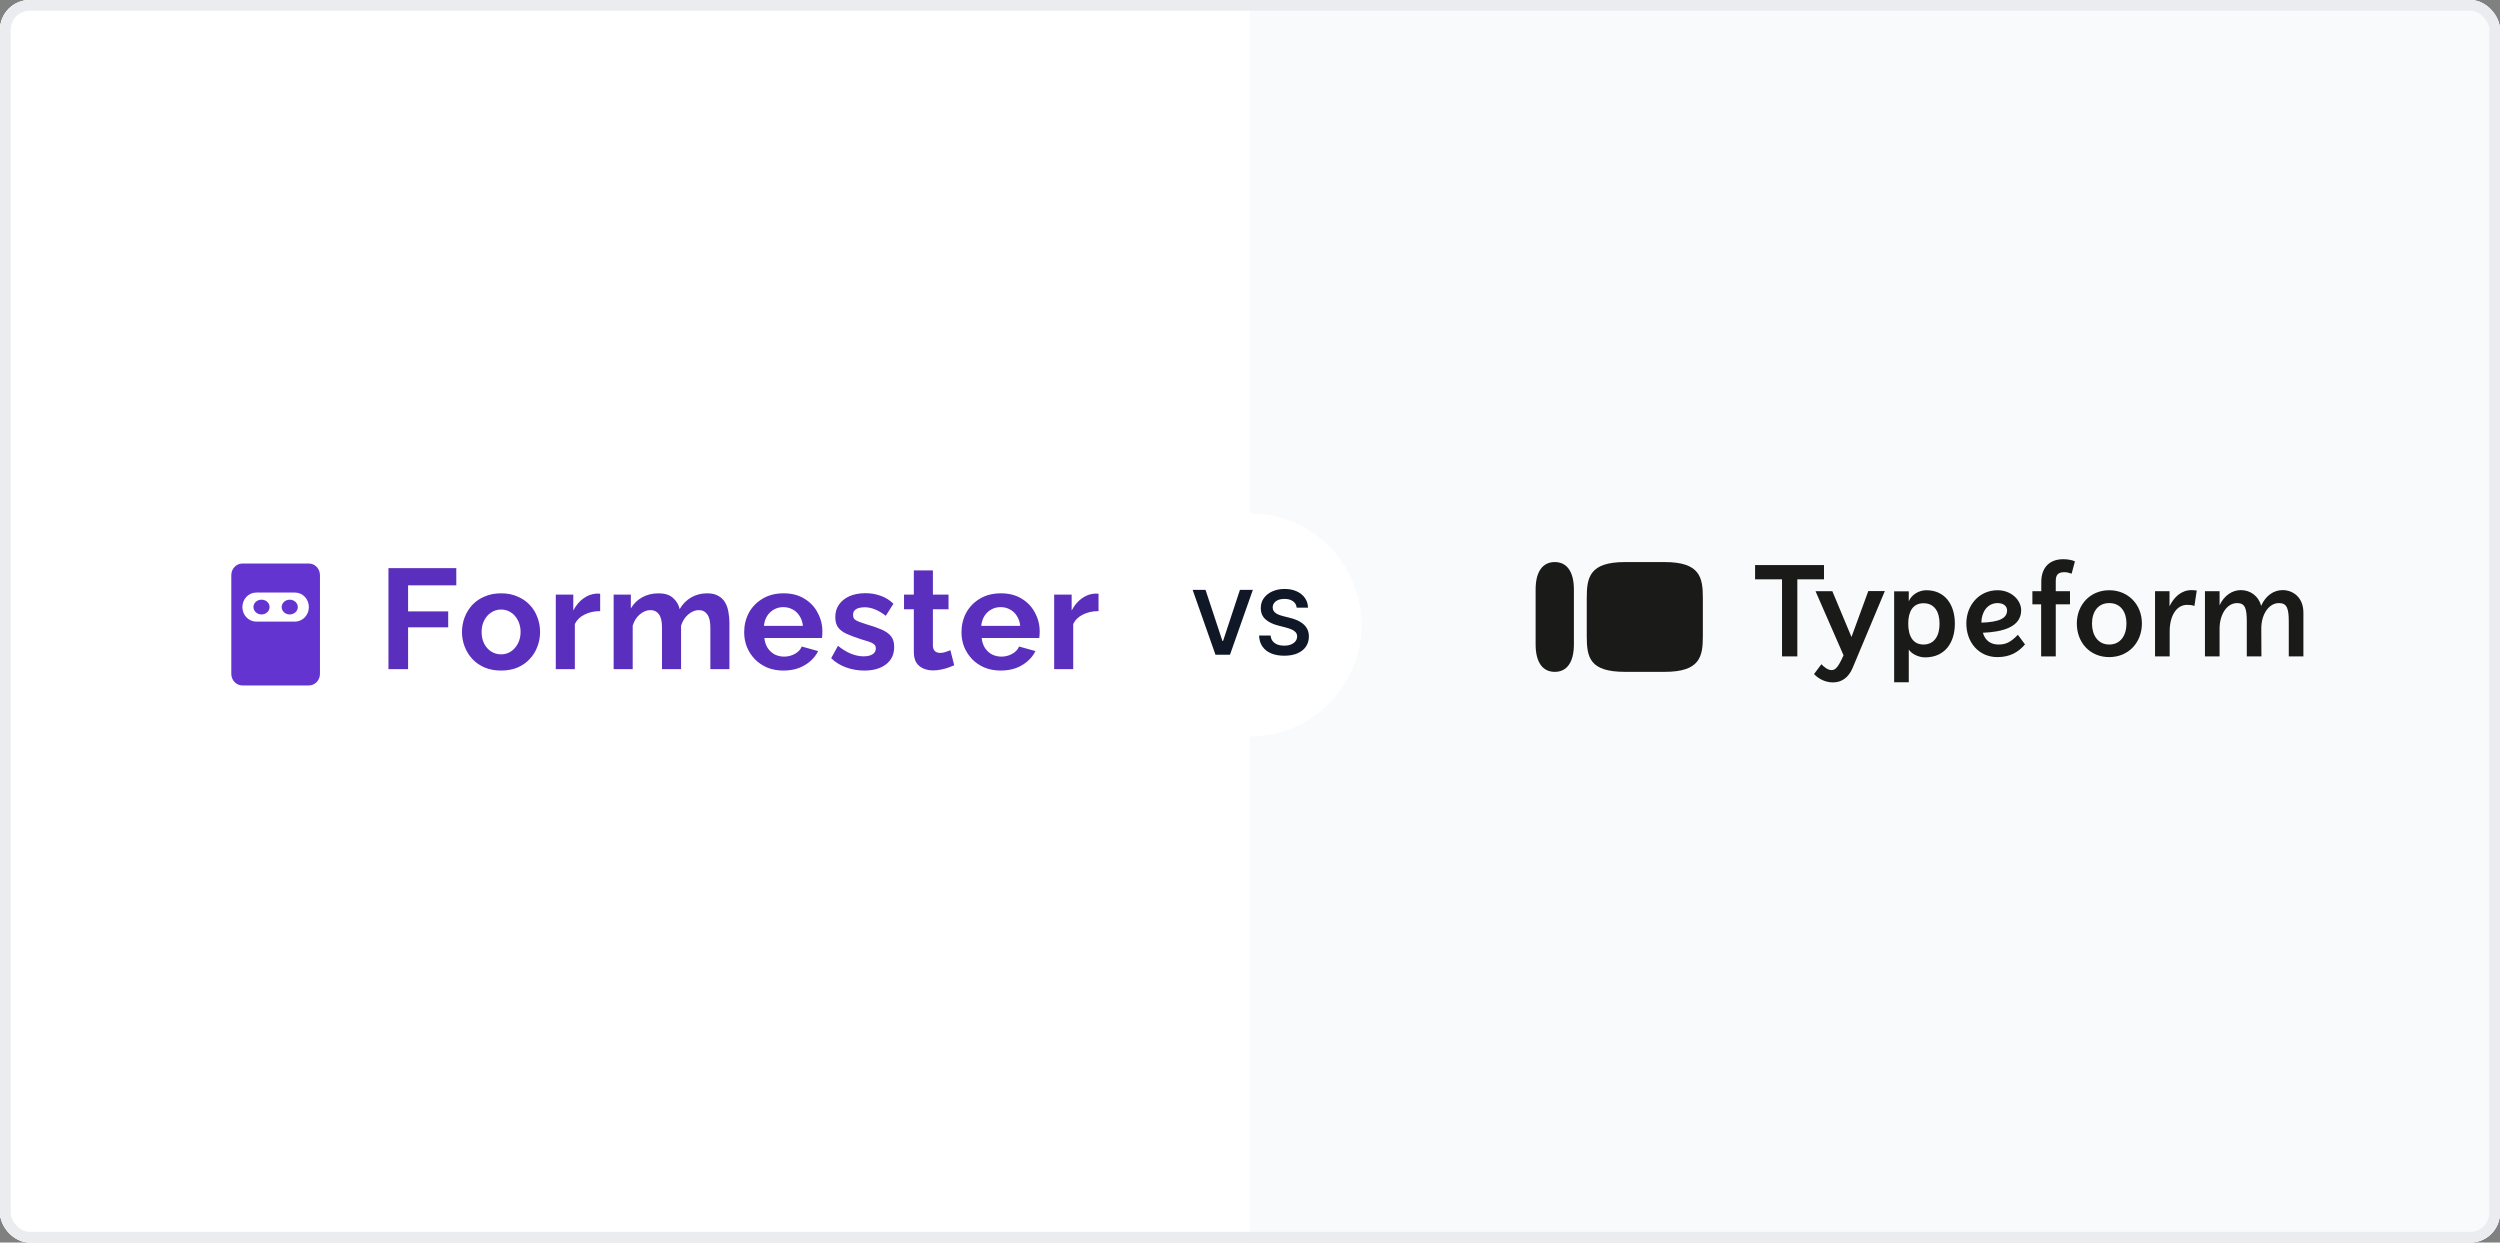
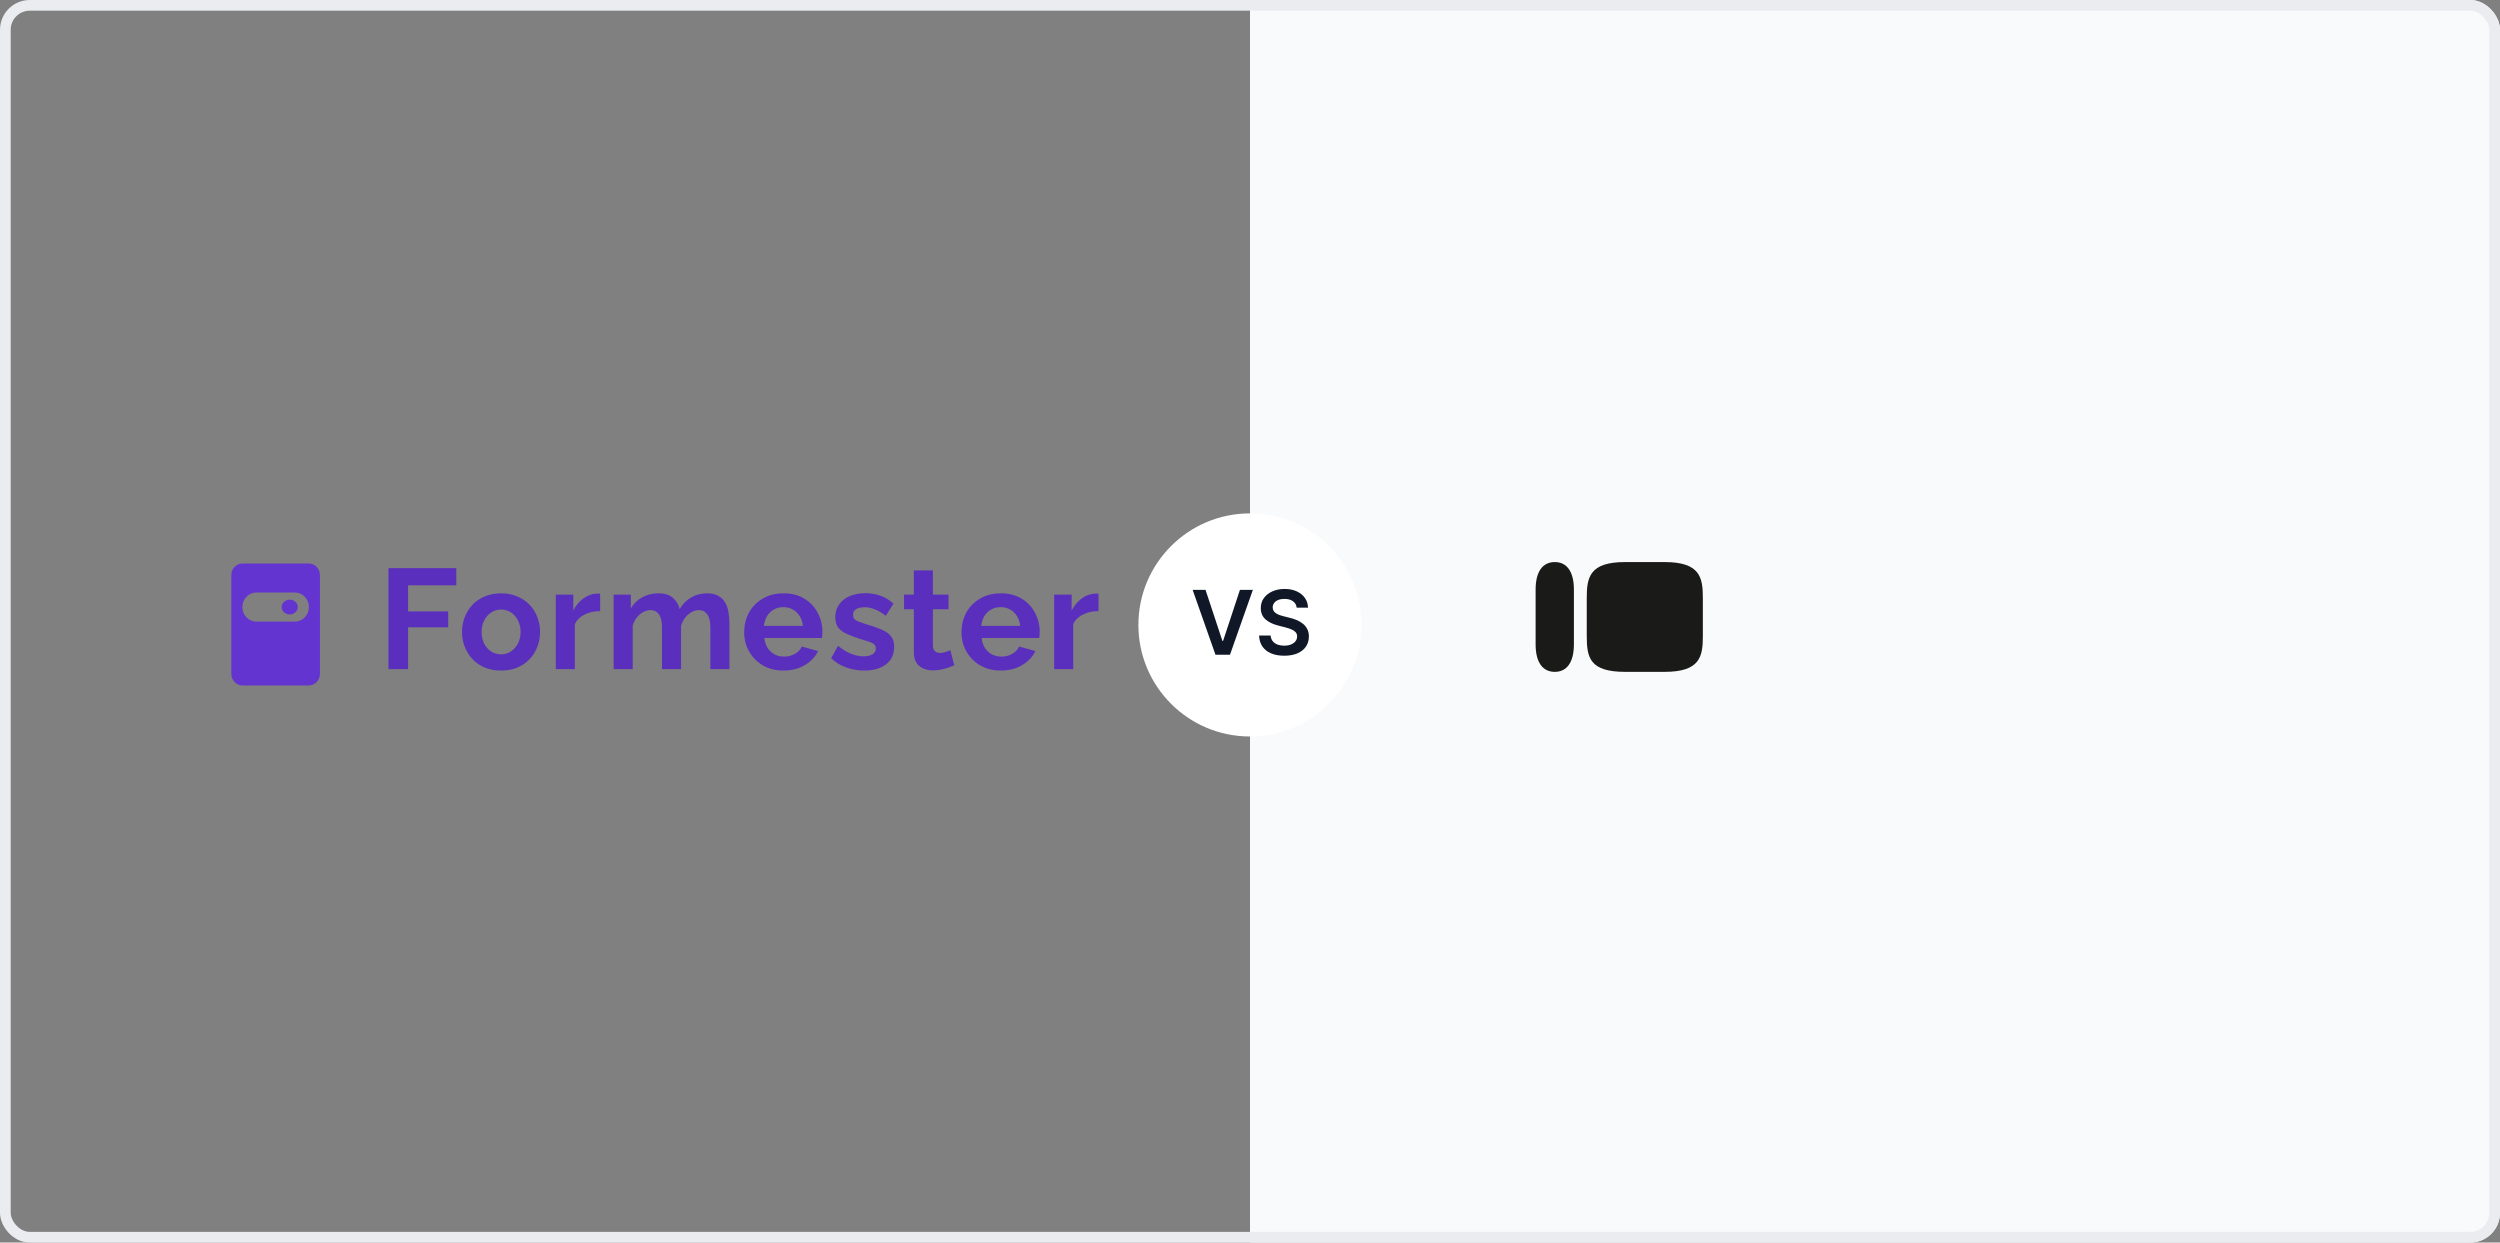
<svg xmlns="http://www.w3.org/2000/svg" width="336" height="167" viewBox="0 0 336 167" fill="none">
  <rect x="0" y="0" width="336" height="167" fill="#808080" stroke="none" />
  <g clip-path="url(#clip0_3421_30985)">
-     <rect width="336" height="167" rx="4" fill="#F7F3FF" />
-     <rect width="168" height="167" fill="white" />
-     <path d="M36.232 81.583C36.232 82.135 35.747 82.583 35.148 82.583C34.55 82.583 34.065 82.135 34.065 81.583C34.065 81.03 34.55 80.597 35.148 80.597C35.747 80.597 36.232 81.03 36.232 81.583Z" fill="#6434D0" />
    <path d="M40.024 81.59C40.024 82.139 39.539 82.583 38.94 82.583C38.342 82.583 37.857 82.139 37.857 81.59C37.857 81.042 38.342 80.597 38.94 80.597C39.539 80.597 40.024 81.042 40.024 81.59Z" fill="#6434D0" />
    <path fill-rule="evenodd" clip-rule="evenodd" d="M32.576 75.738C31.753 75.738 31.086 76.437 31.086 77.299V90.564C31.086 91.425 31.753 92.124 32.576 92.124H41.513C42.336 92.124 43.003 91.425 43.003 90.564V77.299C43.003 76.437 42.336 75.738 41.513 75.738H32.576ZM34.438 79.64C33.409 79.64 32.576 80.513 32.576 81.59C32.576 82.668 33.409 83.541 34.438 83.541H39.651C40.68 83.541 41.513 82.668 41.513 81.59C41.513 80.513 40.68 79.64 39.651 79.64H34.438Z" fill="#6434D0" />
    <path d="M52.208 89.932V76.359H61.327V78.672H54.846V82.17H60.237V84.311H54.846V89.932H52.208ZM67.348 90.123C66.533 90.123 65.8 89.989 65.15 89.721C64.5 89.441 63.946 89.059 63.487 88.574C63.041 88.09 62.697 87.536 62.454 86.911C62.212 86.287 62.091 85.63 62.091 84.942C62.091 84.241 62.212 83.579 62.454 82.954C62.697 82.329 63.041 81.775 63.487 81.291C63.946 80.807 64.5 80.431 65.15 80.163C65.8 79.883 66.533 79.742 67.348 79.742C68.164 79.742 68.89 79.883 69.528 80.163C70.177 80.431 70.732 80.807 71.191 81.291C71.65 81.775 71.994 82.329 72.223 82.954C72.465 83.579 72.586 84.241 72.586 84.942C72.586 85.63 72.465 86.287 72.223 86.911C71.994 87.536 71.65 88.09 71.191 88.574C70.745 89.059 70.197 89.441 69.547 89.721C68.897 89.989 68.164 90.123 67.348 90.123ZM64.729 84.942C64.729 85.528 64.844 86.051 65.073 86.51C65.303 86.956 65.615 87.306 66.01 87.561C66.405 87.816 66.851 87.944 67.348 87.944C67.832 87.944 68.272 87.816 68.667 87.561C69.062 87.293 69.375 86.937 69.604 86.491C69.846 86.032 69.967 85.509 69.967 84.923C69.967 84.35 69.846 83.833 69.604 83.375C69.375 82.916 69.062 82.559 68.667 82.304C68.272 82.049 67.832 81.922 67.348 81.922C66.851 81.922 66.405 82.055 66.01 82.323C65.615 82.578 65.303 82.935 65.073 83.394C64.844 83.84 64.729 84.356 64.729 84.942ZM80.662 82.132C79.885 82.132 79.19 82.285 78.578 82.591C77.967 82.884 77.527 83.311 77.259 83.872V89.932H74.698V79.914H77.049V82.055C77.406 81.367 77.858 80.826 78.406 80.431C78.954 80.035 79.534 79.819 80.146 79.781C80.286 79.781 80.394 79.781 80.471 79.781C80.547 79.781 80.611 79.787 80.662 79.8V82.132ZM98.034 89.932H95.472V84.311C95.472 83.521 95.332 82.941 95.052 82.572C94.784 82.189 94.408 81.998 93.924 81.998C93.427 81.998 92.949 82.196 92.49 82.591C92.044 82.973 91.725 83.477 91.534 84.101V89.932H88.972V84.311C88.972 83.508 88.832 82.922 88.552 82.553C88.284 82.183 87.908 81.998 87.424 81.998C86.927 81.998 86.449 82.189 85.99 82.572C85.544 82.954 85.226 83.457 85.034 84.082V89.932H82.473V79.914H84.786V81.769C85.168 81.119 85.678 80.622 86.315 80.278C86.953 79.921 87.685 79.742 88.514 79.742C89.342 79.742 89.986 79.946 90.445 80.354C90.916 80.762 91.216 81.265 91.343 81.864C91.751 81.176 92.267 80.654 92.891 80.297C93.529 79.927 94.242 79.742 95.032 79.742C95.657 79.742 96.16 79.857 96.543 80.087C96.938 80.303 97.244 80.603 97.46 80.985C97.677 81.355 97.824 81.775 97.9 82.247C97.989 82.718 98.034 83.196 98.034 83.68V89.932ZM105.292 90.123C104.489 90.123 103.762 89.989 103.112 89.721C102.463 89.441 101.908 89.065 101.449 88.594C100.991 88.109 100.634 87.561 100.379 86.949C100.137 86.325 100.016 85.669 100.016 84.98C100.016 84.025 100.226 83.152 100.646 82.361C101.08 81.571 101.691 80.94 102.482 80.469C103.285 79.984 104.228 79.742 105.311 79.742C106.407 79.742 107.344 79.984 108.121 80.469C108.898 80.94 109.491 81.571 109.899 82.361C110.32 83.139 110.53 83.98 110.53 84.885C110.53 85.038 110.523 85.197 110.511 85.363C110.498 85.516 110.485 85.643 110.472 85.745H102.73C102.781 86.255 102.928 86.701 103.17 87.083C103.425 87.466 103.743 87.759 104.126 87.963C104.521 88.154 104.941 88.249 105.387 88.249C105.897 88.249 106.375 88.128 106.821 87.886C107.28 87.631 107.592 87.3 107.758 86.892L109.956 87.504C109.714 88.014 109.364 88.466 108.905 88.861C108.459 89.256 107.93 89.568 107.318 89.798C106.706 90.014 106.031 90.123 105.292 90.123ZM102.673 84.12H107.911C107.86 83.61 107.713 83.171 107.471 82.801C107.242 82.419 106.936 82.126 106.554 81.922C106.171 81.705 105.744 81.597 105.273 81.597C104.814 81.597 104.393 81.705 104.011 81.922C103.641 82.126 103.336 82.419 103.093 82.801C102.864 83.171 102.724 83.61 102.673 84.12ZM116.162 90.123C115.308 90.123 114.493 89.983 113.715 89.702C112.938 89.422 112.269 89.008 111.708 88.46L112.626 86.796C113.225 87.281 113.811 87.638 114.384 87.867C114.971 88.096 115.531 88.211 116.067 88.211C116.564 88.211 116.959 88.122 117.252 87.944C117.558 87.765 117.711 87.497 117.711 87.141C117.711 86.898 117.628 86.714 117.462 86.586C117.296 86.446 117.054 86.325 116.736 86.223C116.43 86.121 116.054 86.006 115.608 85.879C114.869 85.637 114.251 85.401 113.754 85.172C113.256 84.942 112.881 84.655 112.626 84.311C112.383 83.954 112.262 83.502 112.262 82.954C112.262 82.291 112.428 81.724 112.759 81.253C113.104 80.768 113.575 80.392 114.174 80.125C114.786 79.857 115.5 79.723 116.315 79.723C117.029 79.723 117.704 79.838 118.342 80.067C118.979 80.284 119.559 80.641 120.081 81.138L119.049 82.763C118.539 82.368 118.055 82.081 117.596 81.903C117.137 81.711 116.672 81.616 116.2 81.616C115.933 81.616 115.678 81.648 115.436 81.711C115.206 81.775 115.015 81.883 114.862 82.036C114.722 82.177 114.652 82.38 114.652 82.648C114.652 82.89 114.716 83.082 114.843 83.222C114.983 83.349 115.187 83.464 115.455 83.566C115.735 83.668 116.073 83.782 116.468 83.91C117.271 84.139 117.946 84.375 118.494 84.617C119.055 84.859 119.476 85.159 119.756 85.516C120.037 85.86 120.177 86.338 120.177 86.949C120.177 87.944 119.814 88.721 119.087 89.282C118.361 89.842 117.386 90.123 116.162 90.123ZM128.248 89.415C128.031 89.505 127.77 89.607 127.464 89.721C127.158 89.836 126.827 89.925 126.47 89.989C126.126 90.066 125.776 90.104 125.419 90.104C124.947 90.104 124.514 90.021 124.119 89.855C123.724 89.689 123.405 89.428 123.163 89.071C122.934 88.702 122.819 88.224 122.819 87.638V81.883H121.5V79.914H122.819V76.665H125.381V79.914H127.483V81.883H125.381V86.777C125.393 87.121 125.489 87.37 125.667 87.523C125.846 87.676 126.069 87.752 126.336 87.752C126.604 87.752 126.865 87.708 127.12 87.618C127.375 87.529 127.579 87.453 127.732 87.389L128.248 89.415ZM134.498 90.123C133.695 90.123 132.969 89.989 132.319 89.721C131.669 89.441 131.114 89.065 130.655 88.594C130.197 88.109 129.84 87.561 129.585 86.949C129.343 86.325 129.222 85.669 129.222 84.98C129.222 84.025 129.432 83.152 129.853 82.361C130.286 81.571 130.898 80.94 131.688 80.469C132.491 79.984 133.434 79.742 134.517 79.742C135.613 79.742 136.55 79.984 137.327 80.469C138.105 80.94 138.697 81.571 139.105 82.361C139.526 83.139 139.736 83.98 139.736 84.885C139.736 85.038 139.73 85.197 139.717 85.363C139.704 85.516 139.691 85.643 139.679 85.745H131.936C131.987 86.255 132.134 86.701 132.376 87.083C132.631 87.466 132.949 87.759 133.332 87.963C133.727 88.154 134.147 88.249 134.594 88.249C135.103 88.249 135.581 88.128 136.027 87.886C136.486 87.631 136.798 87.3 136.964 86.892L139.162 87.504C138.92 88.014 138.57 88.466 138.111 88.861C137.665 89.256 137.136 89.568 136.524 89.798C135.913 90.014 135.237 90.123 134.498 90.123ZM131.879 84.12H137.117C137.066 83.61 136.919 83.171 136.677 82.801C136.448 82.419 136.142 82.126 135.76 81.922C135.377 81.705 134.95 81.597 134.479 81.597C134.02 81.597 133.599 81.705 133.217 81.922C132.848 82.126 132.542 82.419 132.299 82.801C132.07 83.171 131.93 83.61 131.879 84.12ZM147.643 82.132C146.866 82.132 146.171 82.285 145.56 82.591C144.948 82.884 144.508 83.311 144.24 83.872V89.932H141.679V79.914H144.03V82.055C144.387 81.367 144.839 80.826 145.387 80.431C145.935 80.035 146.515 79.819 147.127 79.781C147.267 79.781 147.376 79.781 147.452 79.781C147.529 79.781 147.592 79.787 147.643 79.8V82.132Z" fill="#5B2FBD" />
    <rect width="168" height="167" transform="translate(168)" fill="#F9FAFB" />
    <path d="M223.717 75.541H218.406C213.628 75.541 213.26 77.599 213.26 80.356V85.483C213.26 88.35 213.628 90.298 218.424 90.298H223.717C228.495 90.298 228.863 88.24 228.863 85.502V80.356C228.863 77.618 228.495 75.541 223.717 75.541ZM206.387 79.235C206.387 76.809 207.342 75.541 208.96 75.541C210.577 75.541 211.532 76.809 211.532 79.235V86.604C211.532 89.03 210.577 90.298 208.96 90.298C207.342 90.298 206.387 89.03 206.387 86.604V79.235Z" fill="#1A1A19" />
-     <path d="M283.481 86.624C281.956 86.624 281.165 85.356 281.165 83.812C281.165 82.268 281.937 81.055 283.481 81.055C285.061 81.055 285.797 82.305 285.797 83.794C285.797 85.393 285.006 86.624 283.481 86.624ZM268.485 81.055C269.385 81.055 269.753 81.57 269.753 82.029C269.753 83.132 268.632 83.61 266.298 83.683C266.298 82.323 267.07 81.055 268.485 81.055ZM258.524 86.624C257.072 86.624 256.466 85.448 256.466 83.812C256.466 82.195 257.091 81.074 258.524 81.074C259.994 81.074 260.674 82.232 260.674 83.812C260.693 85.448 259.958 86.624 258.524 86.624ZM246.266 79.457H244.006L247.773 88.076C247.056 89.675 246.67 90.061 246.174 90.061C245.641 90.061 245.145 89.638 244.796 89.27L243.804 90.594C244.484 91.31 245.402 91.715 246.358 91.715C247.553 91.715 248.453 91.035 248.986 89.785L253.323 79.438H251.1L248.839 85.613L246.266 79.457ZM306.288 81.055C307.39 81.055 307.611 81.809 307.611 83.573V88.223H309.577V82.342C309.577 80.228 308.125 79.31 306.784 79.31C305.589 79.31 304.505 80.045 303.899 81.423C303.549 80.1 302.447 79.31 301.16 79.31C300.039 79.31 298.918 80.026 298.312 81.35V79.457H296.345V88.223H298.312V84.474C298.312 82.581 299.304 81.055 300.664 81.055C301.767 81.055 301.969 81.809 301.969 83.573V88.223H303.935L303.917 84.455C303.917 82.581 304.928 81.055 306.288 81.055ZM290.556 79.457H289.637V88.223H291.604V84.86C291.604 82.728 292.541 81.294 293.938 81.294C294.305 81.294 294.599 81.313 294.93 81.441L295.243 79.365C294.985 79.346 294.765 79.31 294.544 79.31C293.166 79.31 292.174 80.265 291.585 81.478V79.457H290.556ZM283.481 79.328C280.89 79.328 279.125 81.313 279.125 83.794C279.125 86.385 280.908 88.315 283.481 88.315C286.091 88.315 287.873 86.33 287.873 83.794C287.873 81.276 286.054 79.328 283.481 79.328ZM268.595 86.624C267.566 86.624 266.812 86.109 266.5 85.043C269.091 84.933 271.646 84.308 271.646 82.011C271.646 80.688 270.341 79.328 268.485 79.328C265.967 79.328 264.276 81.368 264.276 83.794C264.276 86.33 265.949 88.315 268.448 88.315C270.194 88.315 271.297 87.616 272.16 86.606L271.205 85.319C270.176 86.367 269.551 86.624 268.595 86.624ZM258.91 79.328C257.918 79.328 256.925 79.898 256.539 80.817V79.475H254.573V91.696H256.539V87.304C256.962 87.929 257.899 88.351 258.745 88.351C261.354 88.351 262.733 86.422 262.733 83.812C262.733 81.221 261.373 79.328 258.91 79.328ZM245.145 75.947H235.883V77.858H239.503V88.223H241.562V77.858H245.145V75.947ZM274.329 79.457H273.153V81.221H274.329V88.223H276.295V81.221H278.207V79.457H276.295V78.078C276.295 77.196 276.663 76.902 277.471 76.902C277.784 76.902 278.06 76.976 278.427 77.104L278.868 75.45C278.501 75.248 277.784 75.156 277.324 75.156C275.45 75.156 274.347 76.277 274.347 78.225V79.457H274.329Z" fill="#1A1A19" />
    <circle cx="167.992" cy="83.992" r="14.992" fill="white" />
    <path d="M162.022 79.274L164.292 86.139H164.382L166.648 79.274H168.385L165.31 87.996H163.36L160.289 79.274H162.022ZM174.274 81.671C174.235 81.299 174.067 81.01 173.772 80.803C173.479 80.595 173.099 80.492 172.63 80.492C172.301 80.492 172.019 80.541 171.783 80.641C171.547 80.74 171.367 80.875 171.242 81.045C171.117 81.216 171.053 81.41 171.05 81.629C171.05 81.811 171.092 81.968 171.174 82.102C171.259 82.235 171.374 82.349 171.519 82.442C171.664 82.533 171.824 82.61 172 82.672C172.176 82.735 172.354 82.787 172.533 82.83L173.35 83.034C173.68 83.111 173.996 83.215 174.3 83.345C174.607 83.476 174.881 83.641 175.122 83.839C175.366 84.038 175.559 84.278 175.701 84.559C175.843 84.84 175.914 85.169 175.914 85.547C175.914 86.058 175.784 86.508 175.522 86.897C175.261 87.283 174.883 87.586 174.389 87.804C173.898 88.02 173.303 88.128 172.605 88.128C171.926 88.128 171.337 88.023 170.837 87.813C170.341 87.603 169.952 87.296 169.67 86.893C169.392 86.49 169.242 85.999 169.219 85.419H170.774C170.796 85.723 170.89 85.976 171.055 86.177C171.219 86.379 171.434 86.53 171.698 86.629C171.965 86.728 172.263 86.778 172.592 86.778C172.936 86.778 173.237 86.727 173.495 86.625C173.756 86.52 173.961 86.375 174.108 86.19C174.256 86.003 174.331 85.784 174.334 85.534C174.331 85.307 174.265 85.12 174.134 84.972C174.003 84.822 173.82 84.697 173.584 84.597C173.352 84.495 173.079 84.404 172.767 84.325L171.774 84.069C171.056 83.885 170.488 83.605 170.071 83.23C169.656 82.853 169.449 82.352 169.449 81.727C169.449 81.213 169.588 80.763 169.866 80.377C170.147 79.991 170.529 79.691 171.012 79.478C171.495 79.262 172.041 79.154 172.652 79.154C173.271 79.154 173.813 79.262 174.279 79.478C174.747 79.691 175.115 79.988 175.382 80.368C175.649 80.746 175.786 81.18 175.795 81.671H174.274Z" fill="#101828" />
  </g>
  <rect x="0.719" y="0.719" width="334.563" height="165.563" rx="3.281" stroke="#EAECF0" stroke-width="1.437" />
  <defs>
    <clipPath id="clip0_3421_30985">
      <rect width="336" height="167" rx="4" fill="white" />
    </clipPath>
  </defs>
</svg>